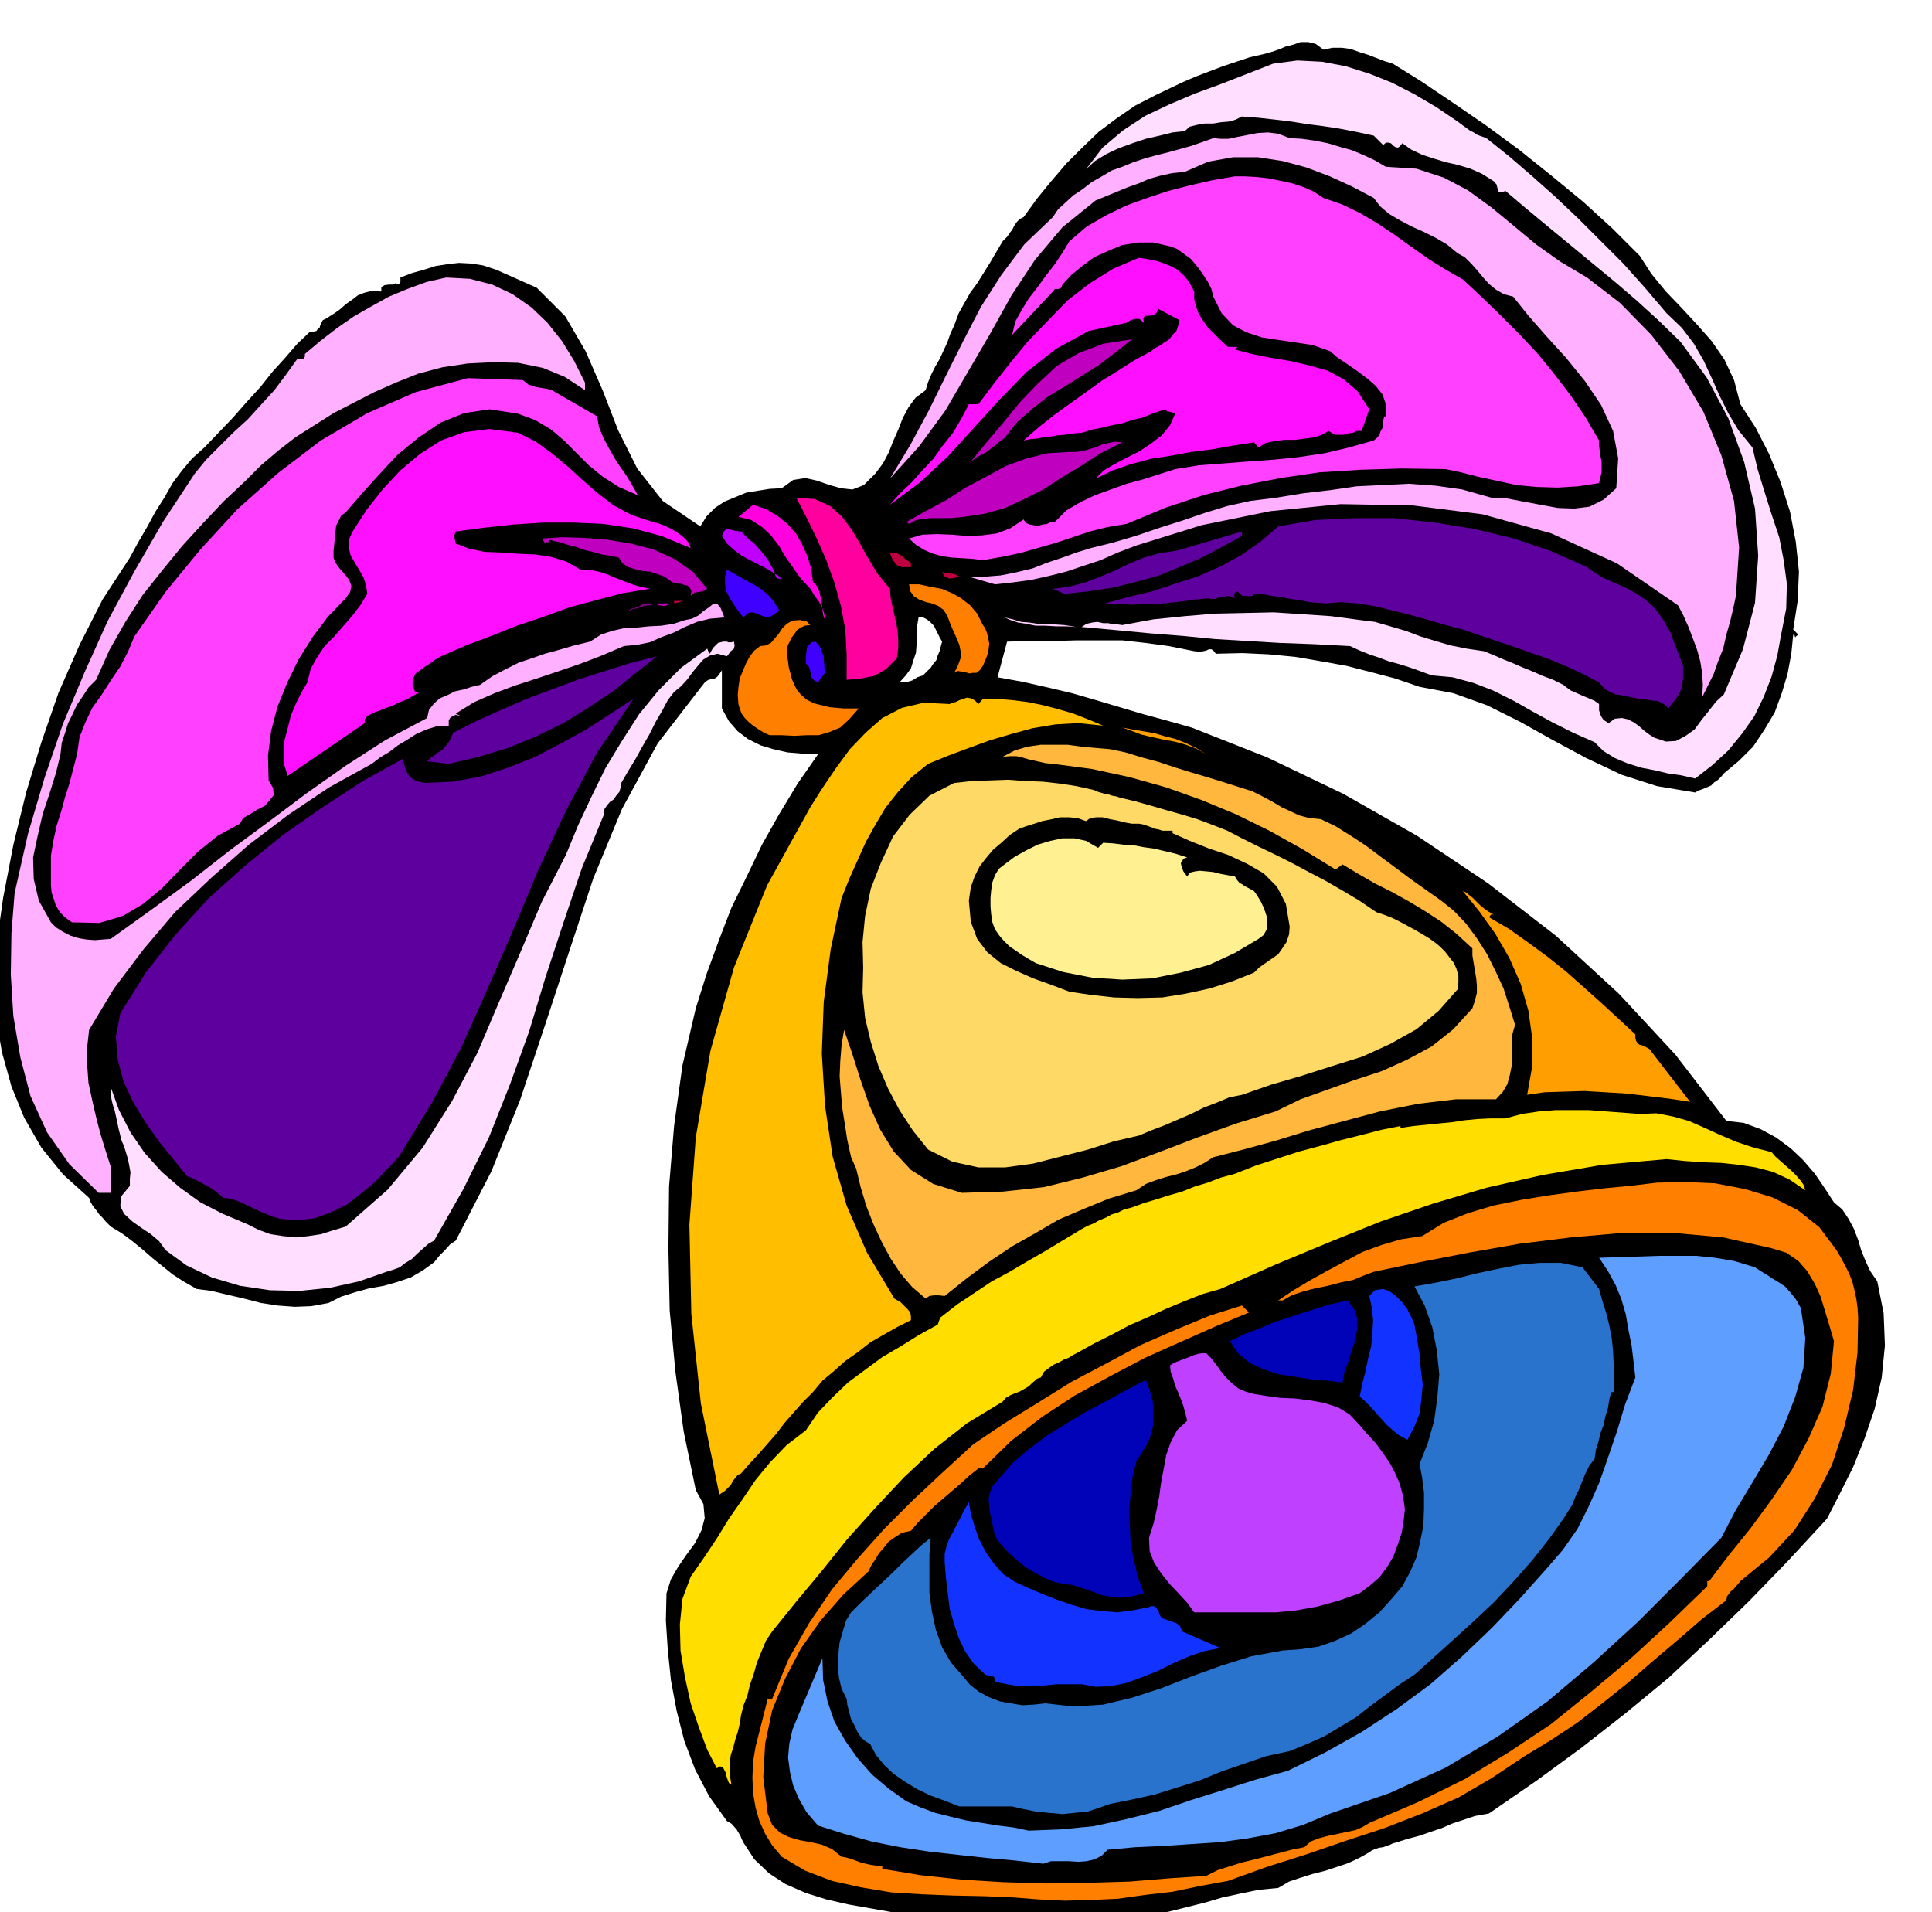
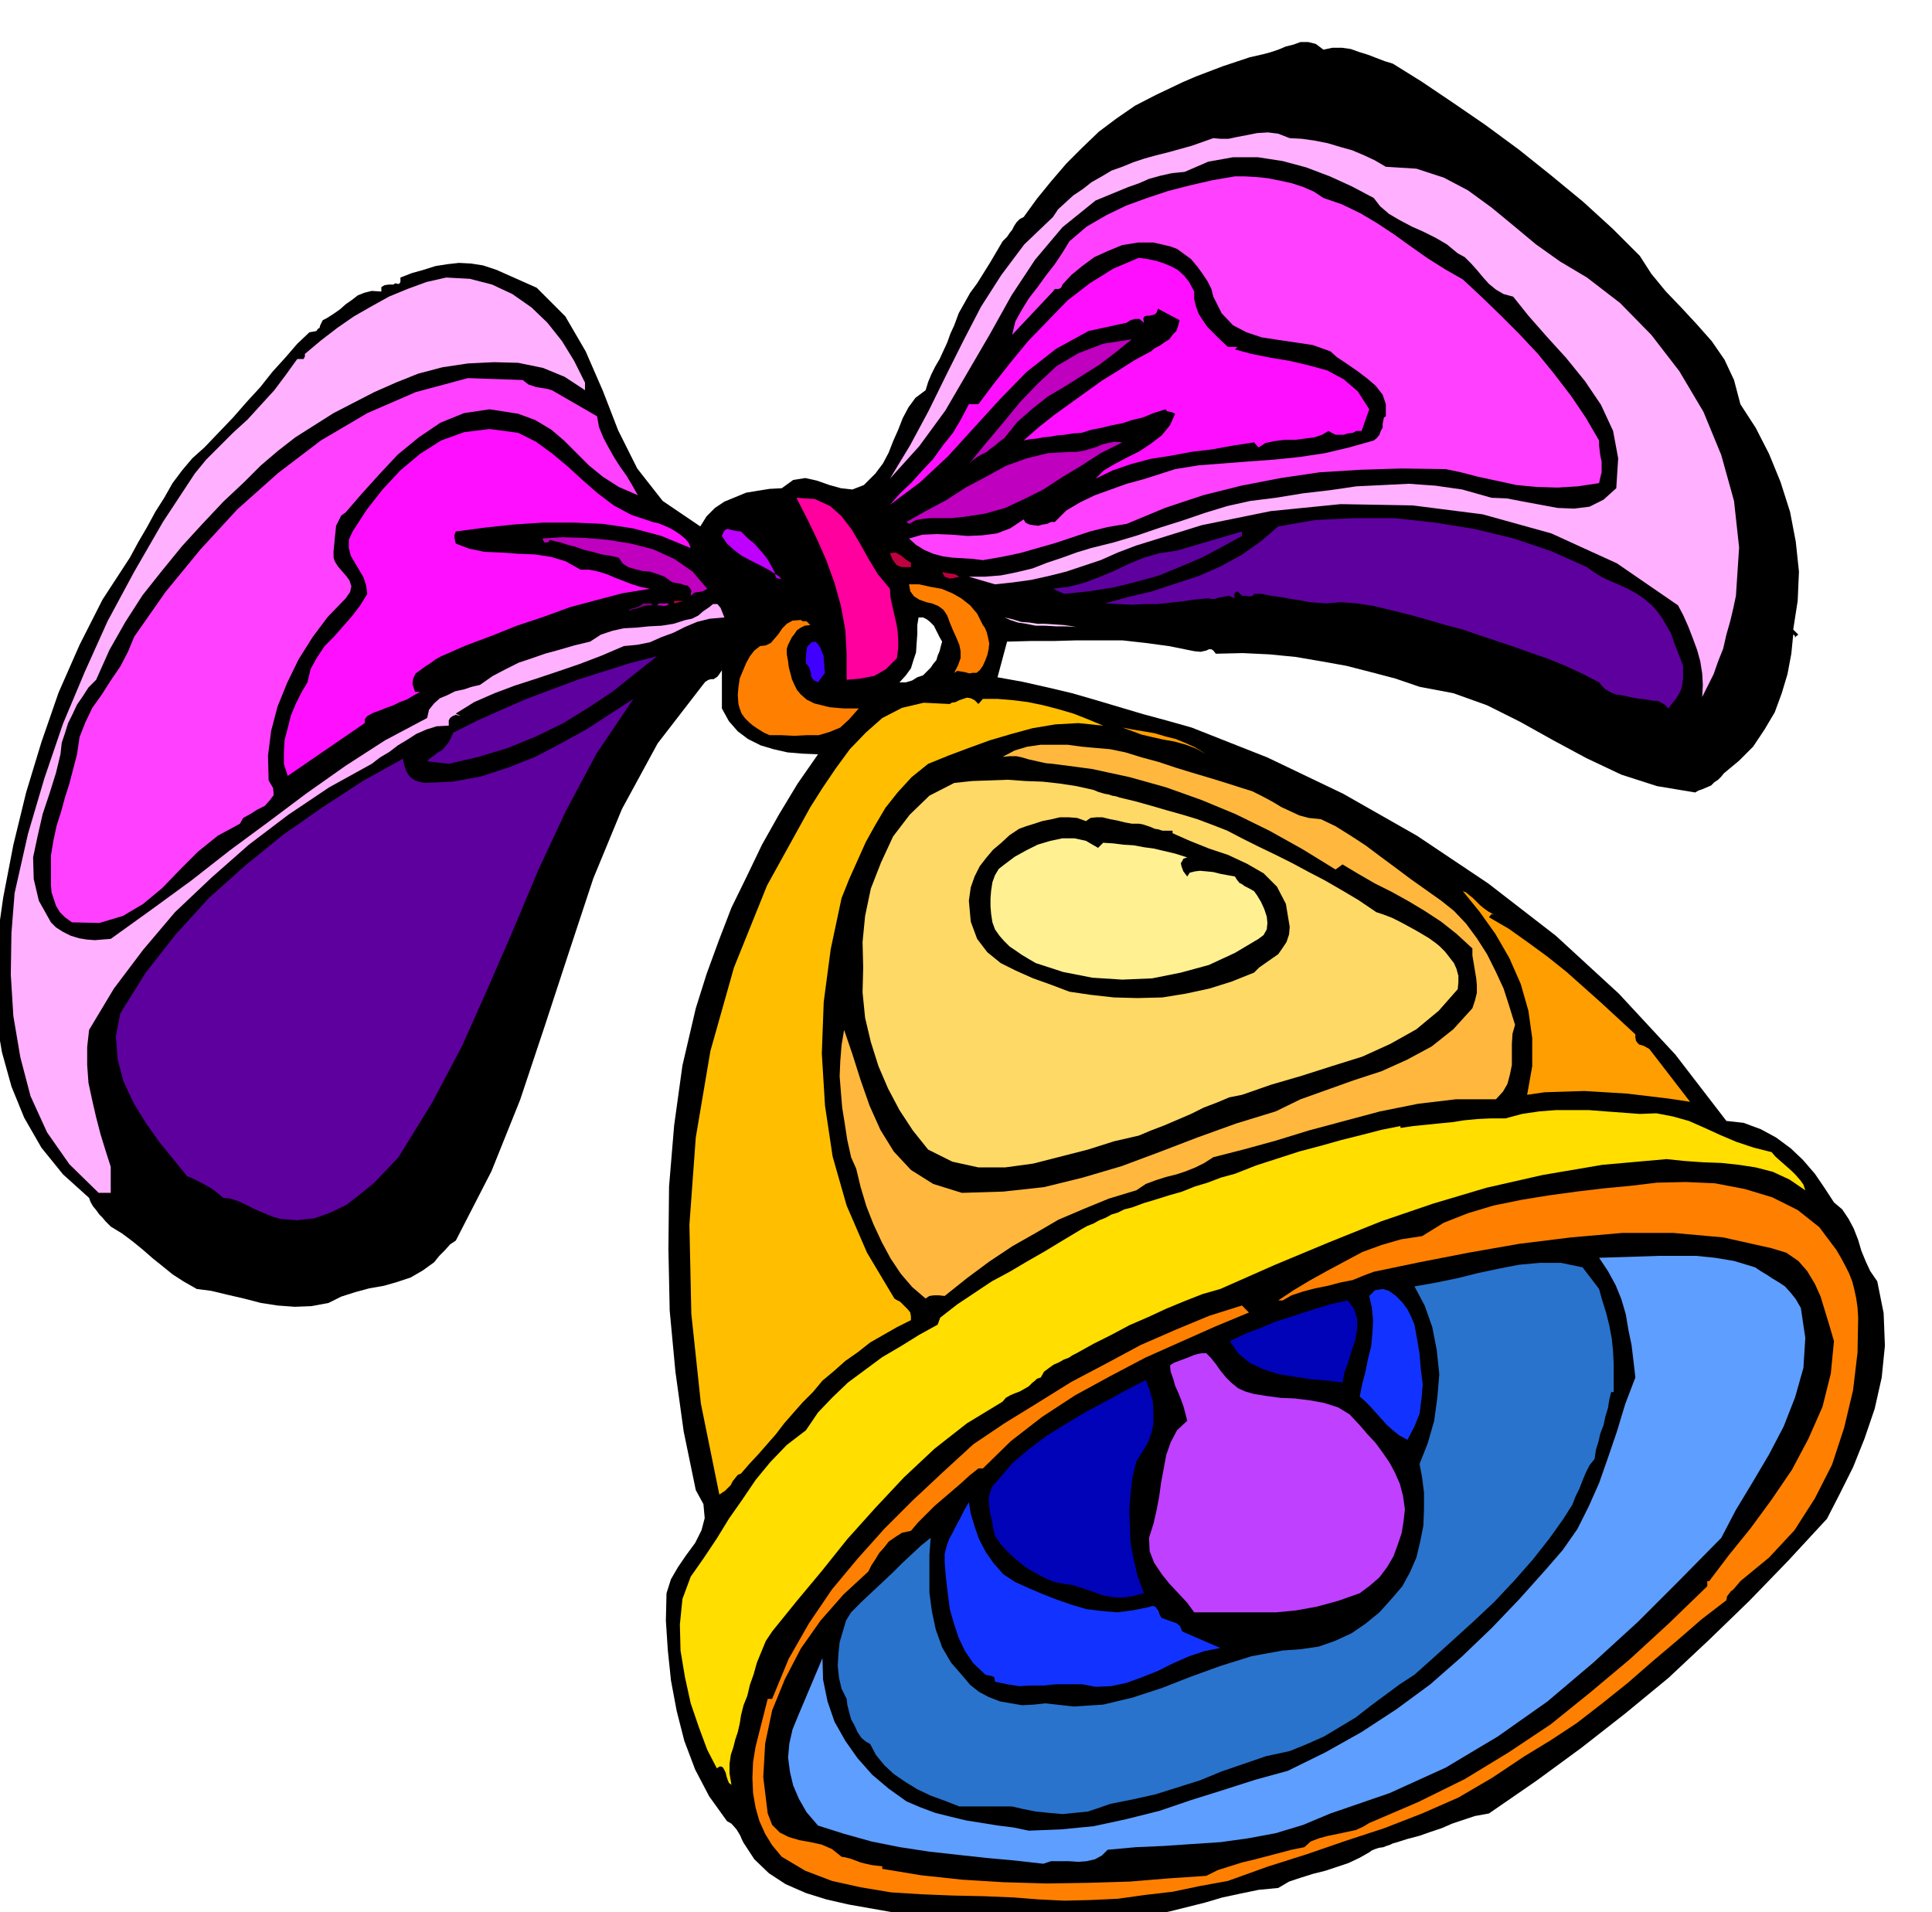
<svg xmlns="http://www.w3.org/2000/svg" width="490.455" height="485.386" fill-rule="evenodd" stroke-linecap="round" preserveAspectRatio="none" viewBox="0 0 3035 3004">
  <style>.brush1{fill:#000}.pen1{stroke:none}.brush2{fill:#ffdeff}.brush3{fill:#ffb0ff}.brush4{fill:#ff40ff}.brush5{fill:#ff0fff}.brush6{fill:#bf00bf}.brush9{fill:#5e009e}.brush11{fill:#bf0040}.brush12{fill:#4000ff}.brush13{fill:#ff8000}.brush17{fill:#ff9e00}.brush24{fill:#1233ff}.brush25{fill:#0003b8}</style>
  <path d="m2188 100 45 28 49 33 51 35 53 39 50 40 51 42 46 42 43 43 18 28 23 28 24 25 25 27 23 26 20 29 15 32 10 38 24 37 21 41 18 44 15 47 9 47 5 47-2 46-7 45 8 8-4 3-1 2v-1l-1-3-2-1-3 30-6 32-9 30-11 30-16 27-18 27-22 22-24 20-4 5-5 5-6 4-5 5-7 3-7 3-6 2-5 3-60-10-56-18-55-26-52-28-52-29-52-26-53-19-53-10-38-13-38-10-39-10-39-7-41-7-41-4-42-2-42 1-4-5-3-2h-4l-4 2-9 2-10-1-40-8-37-5-36-4h-72l-35 1h-37l-37 1-15 56 39 7 40 9 38 9 38 11 37 11 37 11 37 10 39 11 119 47 119 57 116 66 112 75 106 82 99 91 89 96 80 104 27 3 27 10 24 13 23 17 19 18 19 22 15 22 15 23 13 11 10 15 8 15 7 18 5 17 7 17 7 15 11 16 10 50 2 51-5 50-11 49-16 47-18 45-21 42-20 39-61 66-61 63-63 61-64 60-68 56-69 54-71 52-74 51-22 4-18 6-18 6-16 7-18 6-17 6-19 5-19 6-4 1-4 2-6 2-5 2-7 1-6 2-5 2-4 3-16 9-17 8-18 6-18 6-20 5-19 6-18 6-17 10-31 3-29 6-28 6-27 8-28 7-28 7-30 6-29 6-50 2-49 3h-97l-48-3-46-2-45-6-42-5-34-6-34-6-35-8-32-10-32-14-26-17-23-22-17-26-3-6-2-5-3-5-3-5-8-9-7-4-28-39-22-42-17-45-12-47-9-48-5-48-3-46 1-43 7-22 11-19 13-19 14-19 10-20 5-19-2-22-12-22-19-92-13-94-9-96-2-97 1-98 8-96 13-94 21-90 17-54 19-52 20-52 24-49 24-50 27-48 29-48 32-46-24-1-24-2-22-5-20-6-20-10-16-12-14-16-11-20v-60l-4 6-3 4-3 2-3 2h-4l-4 1-5 3-4 5-71 92-56 103-45 109-38 115-38 116-39 117-45 112-56 109-9 6-8 9-9 9-8 10-18 13-19 11-21 7-21 6-23 4-22 6-22 7-20 10-27 5-26 1-27-2-26-4-27-7-26-6-25-6-23-3-21-12-17-11-16-13-15-12-16-14-16-13-16-12-18-11-4-4-4-4-5-6-5-5-5-7-5-6-4-7-2-6-41-37-34-42-27-47-20-49-15-54-9-53-4-54 3-52 12-84 16-83 20-82 24-79 27-78 33-75 36-71 43-66 13-24 14-24 13-24 14-22 13-23 15-20 16-19 19-17 23-24 22-23 21-24 22-24 19-24 20-22 19-22 19-18 6-1 5-1 2-3 3-2 1-4 2-4 2-4 6-3 11-7 10-7 9-8 10-7 9-7 10-4 12-3 15 1v-7l5-3 7-1h7l3-2 4 1h2l2-3v-7l18-7 18-5 19-6 19-3 18-2 19 1 19 3 21 7 63 28 45 45 32 55 27 62 24 62 30 60 40 51 59 40 10-16 13-13 15-10 17-7 17-7 18-3 19-3 19-1 18-13 19-3 18 4 20 7 18 5 18 2 18-7 18-18 12-16 9-17 7-18 8-18 7-18 9-17 11-15 16-12 4-13 5-12 6-12 7-12 6-13 6-13 5-14 6-13 7-19 9-16 9-16 11-15 10-16 10-16 10-17 10-17 3-3 4-4 4-6 4-5 3-6 4-6 5-5 6-3 21-29 22-27 24-28 25-25 26-25 28-21 29-20 33-17 21-10 21-10 21-9 21-8 21-8 21-7 21-7 22-5 11-3 12-4 12-5 12-3 11-4h12l12 3 12 9 14-3h15l14 2 14 5 13 4 13 5 13 5 13 4zm-708 908-4-7-3-6-3-6-3-6-6-6-5-4-6-3h-7l-2 12v14l-1 14-1 15-4 12-4 13-8 11-10 11h10l10-3 8-5 9-3 6-6 6-6 4-6 5-6 2-7 3-7 2-8 2-7z" class="pen1 brush1" />
-   <path d="m2335 217 35 28 36 31 36 32 37 35 35 35 36 36 34 38 34 40 24 23 19 25 15 26 13 28 12 27 14 28 16 27 22 27 8 34 11 36 11 35 12 36 7 36 5 37-1 39-8 41-6 33-9 33-12 31-15 31-19 27-22 27-25 23-27 21-22-5-21-3-21-5-21-4-22-7-19-8-18-11-14-14-34-15-32-16-31-17-30-17-32-16-31-12-33-9-33-3-19-7-17-6-16-5-15-4-16-6-15-5-15-6-15-7-57-3-54-2-51-3-50-3-51-5-51-4-53-5-55-5 8-5 9-2 8-1 9 2h8l8 2h7l7 1 49-9 49-5 47-4 48-1 45-1 46 3 44 3 45 6 24 3 24 7 24 7 24 9 23 7 24 7 25 5 27 4 15 6 16 7 15 6 16 7 15 6 16 7 16 6 16 8 5 4 7 5 7 3 9 4 7 3 7 3 7 3 7 5v10l3 9 4 6 8 5 10-7 11-1 9 2 10 5 8 6 8 7 8 6 8 5 18 6 16-1 15-8 14-10 11-15 12-15 11-14 12-11 30-71 19-73 5-74-5-74-17-73-25-69-34-64-41-56-35-34-34-31-35-30-34-28-35-29-34-28-35-29-33-28-6 2h-3l-3-2v-2l-2-8-4-5-19-12-18-8-20-6-18-4-20-6-18-6-17-8-14-10-4 5-3 2-4-1-3-2-4-4-4-1h-4l-4 4-15-15-28-6-26-5-26-4-24-3-25-4-25-3-27-3-26-2-10 5-11 3-12 1-12 2h-13l-12 2-12 3-8 7-19 2-20 5-22 5-21 7-22 8-19 9-18 11-14 13 26-34 32-27 35-23 38-18 40-17 41-15 41-16 41-16 38-5 39 2 37 7 38 12 35 14 35 18 34 20 34 23 8 6 11 8 6 3 6 4 6 2 8 3z" class="pen1 brush2" />
  <path d="m2177 262 48 3 43 14 38 20 37 27 34 28 36 30 38 27 42 25 52 40 49 50 44 57 38 64 28 68 20 72 8 73-5 76-4 19-5 21-6 21-5 22-8 20-7 20-9 18-9 18 1-19-1-18-3-19-5-18-7-19-7-18-8-18-8-15-96-66-103-47-108-30-110-14-113-2-110 11-108 22-103 32-29 11-27 12-27 9-27 9-28 7-27 6-29 4-28 3-41-12h25l25-2 25-5 25-6 23-9 24-8 22-8 23-7 36-9 37-11 35-12 35-11 35-12 36-11 36-8 40-5 43-7 43-5 41-6 42-2 40-2 42 3 42 6 46 13 24 1 26 5 27 5 27 5 26 1 24-3 22-11 20-18 3-47-8-43-19-41-25-37-30-37-30-33-29-33-24-30-15-4-12-7-11-9-9-10-10-12-9-10-10-10-11-6-17-14-17-10-20-10-18-8-19-10-17-10-14-12-10-13-34-18-35-16-37-14-37-10-39-6h-39l-39 7-37 16-20 2-18 4-18 5-16 7-17 6-17 7-17 7-17 7-52 42-43 51-37 56-34 61-35 60-35 60-41 56-46 51 32-53 29-54 27-55 27-54 28-54 32-50 36-48 45-43 8-12 12-11 12-11 15-10 14-11 16-9 15-9 17-6 17-7 18-6 18-5 20-5 18-5 18-5 17-6 17-6 11 1h13l14-3 16-3 15-3 17-1 16 2 18 7 19 1 21 3 20 4 20 6 18 5 19 8 17 8 17 10z" class="pen1 brush3" />
  <path d="m2079 311 29 10 29 14 27 16 27 18 25 18 27 19 27 17 28 16 29 27 30 29 29 29 30 32 26 32 26 34 23 34 21 36v8l1 8 1 8 2 9v17l-2 8-2 9-33 5-32 2-33-1-32-3-32-7-28-6-27-7-24-5-69-1-65 2-64 4-61 9-62 12-60 15-60 20-60 25-30 5-28 7-27 9-27 9-28 8-28 8-29 6-29 5-16-2-16-1-16-1-15-2-15-4-14-6-13-8-11-10 21-6 23-1 24 1 24 2 23-1 23-3 21-8 21-14 3 5 6 3 6 1 8 1 7-2 7-1 6-3h6l18-18 22-13 23-11 25-9 25-9 26-7 25-8 25-8 37-6 39-3 39-3 41-3 39-4 40-6 38-9 39-11 5-4 4-5 2-6 3-5v-6l1-5 1-5 3-2v-19l-5-15-11-14-14-12-16-12-16-11-15-10-10-9-28-10-27-4-27-4-26-4-24-8-21-11-18-19-13-26-3-12-6-12-8-12-8-11-10-12-11-8-11-8-11-4-26-6h-24l-25 4-22 9-22 10-19 14-17 14-14 15-2 5-4 2h-6l-3 4-64 68 5-21 10-18 11-18 14-18 13-18 14-18 12-18 11-18 27-23 31-18 31-15 33-12 33-11 35-9 35-8 35-6h15l18 1 19 2 20 4 18 4 18 6 16 7 15 10z" class="pen1 brush4" />
  <path d="M1876 458v12l3 12 4 11 7 11 7 10 10 10 10 10 12 11h15l-4 4 26 7 30 6 30 5 30 7 29 8 26 14 22 19 18 28-12 34h-8l-6 3-8 1-6 2h-13l-6-3-5-3-10 6-12 4-15 2-15 2h-17l-16 2-14 3-11 7-7-8-33 5-33 6-33 4-32 6-32 5-30 8-29 10-27 13 13-13 17-10 19-10 20-10 18-12 17-13 13-16 8-18-4-2-4-1-5-1-2-3-19 6-17 7-17 4-15 5-16 3-16 4-16 3-16 5-14 1-12 2-12 1-11 2-11 1-10 2-11 1-10 2 24-21 24-19 25-18 25-18 25-18 26-16 25-16 26-14 6-5 8-4 7-5 8-5 5-7 6-6 3-9 2-8-34-18-2 6-3 3-4 1-4 1h-5l-3 1-2 3 1 7-7-6h-7l-7 2-6 4-60 13-51 28-46 36-42 43-41 45-41 45-44 41-47 35 16-18 18-17 17-19 17-18 15-21 16-20 13-22 12-23h15l24-32 26-33 28-34 31-32 31-32 35-27 37-23 40-17 14 2 14 3 12 4 12 5 9 5 10 9 8 10 8 15z" class="pen1 brush5" />
  <path d="M919 601v12l-32-21-34-14-39-8-38-1-41 2-40 6-38 10-35 14-34 15-33 17-31 16-30 19-30 19-27 21-27 23-25 25-34 32-33 35-32 35-31 38-31 39-27 42-25 44-21 47-12 12-9 14-9 13-7 15-7 14-5 16-5 15-2 18-7 29-10 32-11 33-8 35-7 33 1 34 8 34 19 34 8 8 11 7 12 6 13 4 12 2 13 1 12-1 13-1 64-46 63-46 60-47 61-45 60-45 61-43 62-40 66-35 3-13 8-10 9-8 12-5 12-6 14-3 12-4 13-3 20-14 21-11 20-10 21-7 20-7 22-6 24-7 25-6 17-11 18-6 18-4 20-1 19-2 20-1 19-3 19-6 10-2 10-5 8-7 9-6 6-5h7l5 6 6 15-23 2-20 5-19 8-18 9-19 7-18 8-20 4-21 2-35 15-34 13-35 12-33 11-34 11-32 12-32 14-29 18 8 4-8-2-5 2-4 3-2 4v8l-19 1-16 5-16 7-14 9-15 9-13 10-15 9-13 10-67 37-64 43-62 47-59 52-57 54-50 59-46 61-39 65-3 27v28l2 28 6 28 6 26 7 27 8 26 8 25v41h-19l-46-45-35-50-26-57-16-61-11-65-4-65 1-65 5-63 21-93 26-88 29-85 34-81 36-80 42-78 45-78 50-76 18-22 21-21 21-21 23-21 21-23 21-23 18-24 18-25h10l2-4v-4l25-21 26-20 26-18 28-16 27-15 29-12 30-11 31-7 37 2 35 9 32 15 30 21 25 24 23 29 19 31 17 34z" class="pen1 brush3" />
  <path d="m1778 533-26 21-25 19-27 17-27 17-27 16-24 19-24 21-20 25-8 6-7 6-7 5-6 5-8 4-7 4-7 5-6 6 27-33 27-32 27-33 28-29 29-27 34-20 39-15 45-7z" class="pen1 brush6" />
  <path d="m821 597 4 3 5 4 6 2 6 2 6 1 6 1 6 1 7 2 71 41 3 17 7 17 8 15 9 16 9 14 10 14 9 15 9 16-30-13-25-16-22-18-19-19-20-20-20-17-25-15-27-10-45-7-40 6-37 15-34 23-33 27-29 31-28 31-25 29-7 5-4 8-4 8-1 10-1 9-1 11-1 9v11l2 6 5 8 6 7 7 8 5 7 3 9-2 9-7 10-28 29-24 32-22 35-18 37-15 37-10 38-5 39 1 39 7 12 1 11-6 8-8 9-12 6-11 7-11 6-5 9-35 19-31 25-28 28-28 29-30 25-32 19-37 11-43-1-11-8-8-8-6-10-3-9-4-12-1-11v-47l4-24 5-23 7-22 6-22 7-22 6-23 6-23 4-27 9-23 11-23 15-21 14-22 15-22 12-23 10-24 49-70 55-67 58-63 64-57 67-51 73-43 76-33 82-22 86 3z" class="pen1 brush4" />
  <path d="m1025 820 9 2 10 4 9 4 10 6 7 5 7 6 5 6 3 8-46-19-45-12-47-7-46-2h-47l-47 3-46 5-45 6-2 5v5l1 5 1 4 21 8 24 5 26 1 27 2 26 1 26 4 23 7 23 13h14l14 3 13 4 14 6 13 5 13 5 13 4 15 3-43 7-42 11-41 11-41 15-42 14-40 16-40 15-39 17-9 5-8 6-8 5-8 6-7 5-4 8-1 9 4 12h8l-11 6-10 6-11 4-10 5-11 4-10 4-11 4-9 5-4 5v6l-121 83-6-19v-18l1-19 5-19 5-20 8-19 9-18 9-15 5-21 10-18 12-18 15-15 14-16 14-16 13-17 11-18-2-14-4-12-7-12-6-10-7-12-3-12v-13l6-13 22-34 25-32 28-30 31-26 33-21 36-13 40-5 45 6 28 14 26 19 24 20 24 22 23 20 25 19 28 15 33 11z" class="pen1 brush5" />
  <path d="m1763 695-34 17-31 20-30 18-29 19-30 15-30 14-32 9-33 5-10 1-9 1h-33l-11 1-12 2-11 6-4-3 30-17 32-17 31-20 32-17 31-17 33-12 33-8 34-2h11l12-2 10-3 10-3 9-4 9-2 10-2 12 1z" class="pen1 brush6" />
  <path d="m1398 925 1 14 3 14 3 13 3 13 2 12 1 14v13l-2 16-9 9-8 8-10 6-9 5-11 2-10 2-11 1-11 1v-40l-2-38-7-38-10-36-13-36-15-34-16-33-16-31 29 2 24 11 18 16 16 21 13 22 14 25 14 23 19 23z" class="pen1" style="fill:#ff009e" />
-   <path d="m1277 914 5 5 4 7 2 7 2 9 1 8 1 8 1 8 3 8-1-9-2-7-3-6-3-6-8-11-6-10-15-16-12-17-12-17-10-17-13-17-14-13-17-11-20-5 23-19 21 7 18 11 15 12 14 16 9 16 8 18 6 19 3 22z" class="pen1" style="fill:#ff00de" />
  <path d="m2595 951 8 9 8 11 7 12 7 12 4 12 5 13 5 13 5 13v19l-1 9-2 9-4 8-5 8-6 7-5 7-6-6-5-3-6-3h-6l-6-1-6-1-6-1h-4l-11-2-9-2-10-2-8-1-9-4-7-4-6-6-4-5-27-14-26-12-27-11-26-9-28-10-27-9-27-9-26-9-27-7-27-8-29-8-28-7-29-7-26-4-26-2-23 2-13-1-13-1-15-3-14-2-16-3-15-2-15-3h-12l-2 3-5 1-6-1h-6l-7-7-4 2-1 3v3l1 3-10-4-10 2-6 1-5 2h-6l-5-1-22 2-20 3-20 2-18 2h-20l-19 1-21-1-22-1 36-10 38-9 36-12 37-12 34-15 33-18 30-21 28-24 58-10 62-3h62l64 7 62 10 62 15 59 20 56 25 11 8 13 8 13 6 14 6 13 6 13 7 12 8 13 11z" class="pen1 brush9" />
  <path d="m1217 899 1 5 1 3 1 1 3 1h2l3 1 3 3 5 5-13-13-14-9-15-8-14-7-15-8-12-9-11-10-8-12 3-7 3-3 3-1 4 1 8 2 9 1 5 5 7 7 8 6 8 9 7 8 7 9 5 9 6 11z" class="pen1" style="fill:#bf00ff" />
  <path d="m1951 842-31 17-32 17-33 14-34 14-36 10-36 9-39 6-38 4-18-8 24-3 24-6 24-9 24-10 23-11 24-10 25-7 27-4 102-30v7z" class="pen1 brush9" />
  <path d="m1111 925-7 4-6 1-7 1-6 5 1-8-2-4-4-4-5-1-6-2-6-1-6-1-2-1-11-8-11-4-12-4-12-1-12-3-10-3-9-6-6-9-14-3-13-2-14-4-13-3-14-5-12-3-12-4-10-2-6-2-3 4h-3l-2 1-2-3-2-4 31-2 35 1 36 3 37 6 35 9 33 15 29 20 23 27z" class="pen1 brush6" />
  <path d="M1431 884v7h-14l-6-2-3-2-6-8-4-10 9-1 9 5 7 6 8 5z" class="pen1 brush11" />
-   <path d="m1224 959-9 7-7 4-6-1-6-2-7-3-7-2-7 1-7 7-6-7-5-7-6-9-5-8-5-10-2-11v-12l3-11 11 6 12 7 11 6 11 6 9 6 10 8 9 10 9 15z" class="pen1 brush12" />
  <path d="m1507 906-8 2-7 1-8-3-4-7 6 1 7 1 7 1 7 4z" class="pen1 brush11" />
  <path d="m1544 982 3 4 3 7 2 8 2 10-1 9-2 9-3 8-4 9-5 7-5 4h-6l-5 1-7-2-6-1-6-1-5 3 6-12 4-11v-11l-2-10-5-12-5-11-5-12-4-11-6-9-8-6-10-4-9-2-11-4-8-5-6-8-2-11h16l18 4 17 3 17 7 14 8 14 11 11 13 9 18z" class="pen1 brush13" />
  <path d="m1051 948-3 3-5 1-7-1h-4l3-3h16z" class="pen1 brush6" />
  <path d="M1059 948v-4h15l-15 4z" class="pen1 brush11" />
  <path d="M1025 951h-7l-6 1-6 2-6 2-6 1-4 2h-3l6-3 8-2 6-3 3-3h13l2 3z" class="pen1" style="fill:purple" />
  <path d="m1691 985-17-1h-15l-17-1h-15l-15-3-13-2-12-4-9-4 13 3 13 4 13 1 13 2h12l15 1 15 1 19 3z" class="pen1" style="fill:#ffcfff" />
  <path d="m1273 982-9 1-6 3-6 4-4 6-4 5-3 6-3 6-2 6v9l2 11 1 9 3 11 2 8 4 9 4 8 6 7 9 8 12 6 12 3 12 3 11 1 12 1h23l-15 17-14 13-17 7-17 5h-19l-19 1-20-1h-19l-9-4-8-5-9-6-6-5-7-7-5-7-3-8-2-7-1-14 1-12 2-14 5-12 5-12 6-11 7-9 9-7 9-1 8-4 6-7 6-7 6-9 7-7 9-5 13-1 3 2h6l6 6z" class="pen1 brush13" />
-   <path d="M1157 1008h-4l1 6-1 5-5 4-6 8-15-4-12 3-10 6-8 9-9 11-8 11-10 11-11 9-10 13-9 17-10 17-10 20-11 19-11 20-11 18-11 19-1 7-2 7-5 6-4 6-6 4-5 6-4 6v7l-35 85-29 86-28 85-26 86-30 83-33 83-40 81-46 81-9 5-9 8-9 8-8 8-10 6-9 7-11 4-10 3-43 15-45 10-48 5-47-1-47-7-44-13-40-19-33-24-10-14-13-11-15-10-14-10-13-12-6-12 1-15 14-17v-11l1-10-2-11-2-10-3-10-3-10-4-9-2-8-3-12-2-10-2-9-2-9-3-9-2-9-1-9v-9l13 36 18 35 22 32 27 30 29 25 32 23 35 18 38 16 18 9 19 7 20 3 20 2 19-2 20-3 19-6 20-6 66-58 55-66 46-73 40-76 34-80 34-79 33-78 38-74 19-46 21-45 22-45 26-43 27-42 31-38 35-35 41-30 2 5 2 3 5-9 5-5 3-3 4-1 4-1h6l2 1h5l4-1h4z" class="pen1 brush2" />
  <path d="m1296 1057-11 15-6-3-3-3-2-4v-4l-3-10-5-6v-10l1-10 1-6 3-3 4-4 6-1 4 4 4 6 2 6 3 7v6l1 7v6l1 7z" class="pen1 brush12" />
  <path d="m1032 1031-34 27-35 28-39 26-39 24-43 21-44 18-46 14-47 11-34-4 5-5 6-4 6-5 7-4 5-6 5-6 4-8 3-7 38-19 38-17 39-17 40-15 40-15 41-13 41-13 43-11z" class="pen1 brush9" />
  <path d="m626 1818-19 20-19 20-22 18-22 17-25 12-25 9-27 3-26-2-11-3-10-4-12-5-11-5-12-6-11-5-12-4-11-1-6-5-6-5-7-5-7-4-9-5-8-4-8-4-6-2-21-26-22-27-22-31-19-31-16-34-9-34-3-37 7-36 40-64 47-60 52-57 57-51 59-48 63-44 63-41 63-35 1 6 2 7 2 6 4 7 4 4 6 4 6 2 9 2 44-2 44-8 43-14 43-17 40-21 40-22 37-24 37-24-58 86-48 90-43 92-39 93-40 92-41 92-47 89-53 86z" class="pen1 brush9" />
  <path d="M1544 1098h23l24 2 24 3 24 5 23 6 24 7 23 9 24 10-39-4-36 2-36 6-33 9-34 10-33 12-32 12-32 13-26 21-22 24-19 24-16 27-15 27-13 29-13 29-12 30-17 80-11 83-3 81 5 82 12 80 22 77 32 74 43 72 3 2 6 3 4 4 5 5 3 3 4 5 1 6v6l-22 11-21 12-21 12-19 15-20 14-18 16-18 15-15 18-16 16-15 17-14 16-13 17-14 16-14 16-14 15-13 15-5 2-4 5-4 5-3 6-9 9-9 6-29-143-15-141-3-140 10-137 23-136 37-131 52-129 68-123 19-30 21-31 22-30 25-26 26-23 31-16 34-8 41 2 3-2 6-1 6-3 6-2 6-2 6 1 6 3 6 6 7-8z" class="pen1" style="fill:#ffbf00" />
  <path d="m1895 1185-16-9-16-6-18-5-17-3-18-4-17-4-16-6-14-5 16 3 18 3 17 3 17 5 16 4 17 7 15 7 16 10z" class="pen1 brush17" />
  <path d="m1951 1238 16 5 16 8 15 8 15 9 13 6 15 7 15 4 19 2 23 11 24 15 23 15 24 18 23 17 24 18 24 17 24 17 20 16 19 20 17 23 16 25 13 26 13 28 9 28 9 29-4 14-1 16v33l-3 15-4 15-7 12-11 12h-63l-59 7-60 12-56 15-56 15-52 16-51 14-47 12-14 9-14 7-15 6-15 5-16 4-16 5-16 6-15 10-43 13-39 16-40 17-36 21-37 21-36 24-35 26-35 28-9-1h-8l-7 1-6 4-21-18-18-21-16-24-14-26-13-28-11-28-9-30-7-29-8-18-6-27-4-26-4-25-2-24-2-25 1-24 2-25 4-24 13 38 13 41 14 40 17 38 21 34 27 29 35 22 45 14 65-2 64-7 61-15 61-18 59-22 60-23 61-22 62-19 39-19 42-15 42-15 43-14 40-18 39-21 34-27 30-33 4-12 3-12v-12l-1-11-2-12-2-12-2-12v-11l-25-23-24-19-26-17-25-15-27-15-26-13-26-15-25-15-11 8-52-32-52-29-53-26-53-22-56-20-57-16-60-13-61-8-11-1-9-2-9-2-9-2-10-3-9-2h-11l-11 1 19-10 20-6 21-3h42l22 3 22 2 23 2 24 5 26 8 26 7 27 9 26 8 27 8 26 8 25 8z" class="pen1" style="fill:#ffb83d" />
  <path d="m1718 1241 7 3 10 3 6 1 6 2 6 1 6 2 25 6 25 7 24 7 25 7 23 7 24 9 23 9 23 12 26 13 27 13 26 13 26 14 25 13 26 15 27 16 28 19 12 4 13 5 12 6 13 7 11 6 12 7 10 6 11 8 6 5 8 8 7 9 7 9 4 9 3 11v10l-1 11-30 34-35 29-41 23-44 20-48 15-47 15-48 14-46 16-20 4-19 8-21 8-20 10-21 9-21 9-21 8-19 8-39 9-41 13-43 11-43 11-44 6h-42l-41-9-38-19-24-30-21-32-18-34-15-35-12-38-9-38-4-40 1-39-1-40 4-41 9-43 16-41 19-41 26-34 31-30 39-20 28-3 28-1 28-1 28 2 27 1 27 3 26 4 27 6z" class="pen1" style="fill:#ffd966" />
  <path d="M1842 1305v4l27 12 30 12 30 10 30 14 26 15 21 21 14 27 6 36-1 12-4 12-6 9-7 10-10 7-10 7-10 7-8 8-35 14-35 11-37 8-37 6-39 1-37-1-36-4-34-5-29-11-28-10-27-12-24-12-21-17-16-21-10-27-3-33 3-21 6-17 8-16 10-13 11-13 13-11 13-12 15-10 11-4 13-4 12-4 15-3 13-3h14l13 1 14 5 7-5 9-1h10l12 3 11 2 12 3 11 2h11l6 1 6 2 6 2 7 3 6 1 6 2h16z" class="pen1 brush1" />
  <path d="m1725 1332 8-8 16 1 16 2 16 1 16 3 15 2 17 4 17 4 19 6-6 2-2 4-2 3 1 5 3 8 6 8 4-6 8-2 8-1 11 1 10 1 12 3 11 2 11 2 3 5 4 5 4 2 4 3 6 3 9 5 5 7 6 10 5 11 4 12 1 10-1 10-5 9-8 6-37 22-41 19-44 12-45 9-47 2-47-3-46-9-43-14-12-7-10-6-10-7-9-6-9-9-7-8-7-10-4-11-2-13-1-12v-13l1-12 2-13 4-11 6-10 9-7 16-12 18-10 18-9 20-6 19-4h19l18 4 19 11z" class="pen1" style="fill:#fff091" />
  <path d="m2347 1437-4-1-4 5 31 18 31 22 30 22 30 24 27 24 28 25 26 24 27 25v5l1 5 2 3 3 3 7 2 9 5 64 83-33-5-33-4-34-4-33-2-33-2-32 1-31 1-27 4 8-45v-44l-6-43-12-42-18-41-22-38-25-35-26-32 5 2 6 5 5 4 6 6 5 5 6 5 7 5 9 5z" class="pen1 brush17" />
  <path d="m2783 1810 6 7 9 8 8 7 9 8 6 6 7 8 5 7 3 9-25-17-26-12-27-7-26-4-28-3-28-1-29-2-29-3-101 9-94 16-88 20-84 25-82 28-82 33-84 35-86 38-28 8-28 11-29 12-28 13-30 13-28 15-28 14-27 15-6 3-6 4-8 3-7 4-9 4-7 5-8 6-5 9-6 2-2 2-6 5-5 5-7 4-7 4-8 3-7 3-7 4-5 6-56 34-51 40-48 45-45 48-44 49-40 50-40 48-38 47-10 15-7 17-7 17-5 18-6 17-4 17-6 15-4 16-2 13-3 13-4 12-3 12-4 12-2 14v15l3 18-4-3-2-5-2-6-1-5-3-6-2-3-4-1-5 3-15-29-13-35-13-38-9-41-7-42-1-41 4-40 13-35 21-30 20-30 19-31 21-30 21-31 23-28 26-27 30-23 19-28 23-24 24-23 27-20 27-20 29-17 29-18 29-16 4-11 27-21 27-18 27-18 28-15 27-16 28-16 28-17 30-18 9-5 10-4 9-5 10-4 9-5 10-3 10-5 12-3 19-7 20-6 19-6 21-6 20-8 20-6 21-8 22-6 33-13 34-11 34-11 34-9 32-9 32-8 31-8 30-6v3l20-3 20-2 20-2 21-2 19-3 21-2 21-1h23l26-7 27-4 26-2h52l26 2 27 2 27 2 26-1 26 5 25 7 25 11 24 11 26 11 27 9 28 7z" class="pen1" style="fill:#ffde00" />
  <path d="m2885 1964 7 12 7 13 6 12 5 13 3 12 3 14 2 14 1 16-1 55-7 59-14 59-19 58-27 53-32 50-40 43-45 37-5 6-6 7-4 3-3 4-3 4-1 6-39 30-38 33-39 33-39 34-40 32-40 31-41 27-41 25-51 34-53 31-57 25-59 23-61 20-61 21-63 20-61 22-44 8-43 9-43 5-43 6-43 2-41 1-41-2-38-3-47-2-48-1-50-2-48-3-48-8-45-10-42-16-37-22-15-18-11-18-9-20-6-21-4-23-1-24 1-25 4-24 19-75h7l26-63 32-56 36-53 40-48 42-47 45-45 47-44 48-44 49-33 52-32 53-33 55-29 54-29 55-24 53-22 51-16 11 11-53 22-54 24-56 25-55 29-55 30-52 34-49 38-44 43h-7l-14 11-13 12-14 12-14 12-14 12-13 13-13 13-11 13-14 3-11 7-10 7-7 9-8 9-6 10-6 9-5 10-39 36-36 41-31 44-25 48-20 49-11 52-3 53 7 57 7 18 12 12 14 7 17 5 17 3 18 4 16 7 15 12 6 1 8 2 8 3 8 3 8 2 9 2 8 1 9 1v4l60 10 65 7 65 4 68 2 65-1 66-2 61-5 59-4 18-9 19-6 19-6 21-5 19-5 19-5 19-5 20-4 10-9 13-5 15-4 15-3 14-3 14-3 11-5 10-6 77-33 73-36 69-42 66-44 62-50 62-52 61-56 61-59v-8h3l31-41 34-42 33-45 32-47 26-49 22-50 13-52 5-51-7-24-7-23-7-23-9-20-12-20-14-16-19-13-23-7-76-17-78-7h-81l-80 7-81 10-80 14-77 15-72 15-16 6-17 7-20 4-19 5-20 4-19 5-18 6-14 8h-7l24-16 25-15 27-15 28-15 28-15 30-11 31-9 33-5 34-21 38-15 40-12 44-9 43-7 44-6 42-5 42-4 42-5 45-1 46 2 47 9 43 13 40 20 34 27 27 36z" class="pen1 brush13" />
  <path d="m2829 2055 7 47-3 47-13 46-18 46-23 44-26 44-26 43-23 44-65 66-66 66-70 64-72 61-78 55-82 49-88 40-93 32-43 18-43 13-43 8-43 6-45 3-44 3-45 2-44 4-9 9-11 6-13 3-13 1-15-1h-28l-12 4-44-5-44-4-46-5-45-5-46-7-45-9-43-12-41-13-18-21-12-21-9-21-5-21-3-23 2-22 5-22 9-22 38-90 1 34 7 34 11 32 17 30 19 27 23 26 26 22 28 20 21 9 24 9 24 6 25 6 25 4 25 4 24 3 24 5 51-2 51-5 51-11 52-13 50-17 51-16 50-16 51-14 59-29 57-32 55-36 53-39 49-43 47-45 44-46 42-47 26-30 23-33 18-36 16-36 14-40 14-41 13-43 16-42-3-26-3-25-5-24-4-24-7-24-9-22-12-22-14-21 33-1 32-1 30-1h58l29 3 30 5 33 10 9 6 10 6 9 6 10 6 9 6 9 10 8 10 8 14z" class="pen1" style="fill:#5e9eff" />
  <path d="m2512 2025 5 18 6 19 5 20 4 21 2 20 1 21v43h-4l-3 12-2 13-4 13-3 14-5 13-3 13-4 13-2 14-8 10-6 12-5 12-5 13-6 12-5 13-7 11-7 11-22 31-26 33-29 33-32 34-33 31-33 30-31 28-28 25-23 15-23 17-23 17-23 18-25 15-25 15-27 12-27 11-37 8-35 12-35 12-34 14-35 11-35 11-36 8-35 7-17 6-18 6-20 2-20 2-22-2-20-2-20-4-17-4h-83l-23-9-22-8-21-10-18-11-19-13-15-14-13-16-9-17-7-4-7-6-6-9-4-9-6-11-3-11-3-12-1-9-8-16-4-17-2-19 1-18 2-19 5-17 5-17 8-13 16-16 17-16 16-15 16-15 15-15 15-14 15-14 15-12-2 27v59l4 30 6 28 10 28 14 24 20 23 10 12 14 11 15 8 18 7 17 3 18 3 18-1 18-2 45 5 46-3 46-11 46-15 46-18 47-17 48-15 49-9 28-2 28-4 26-9 26-12 22-15 22-18 18-20 18-21 12-22 10-23 6-25 5-25 1-27v-25l-3-24-4-21 13-33 10-35 5-37 3-36-4-38-7-36-12-34-16-30 34-6 34-7 32-8 33-7 31-6 33-3h33l34 7 26 34z" class="pen1" style="fill:#2973cc" />
  <path d="m2222 2081 4 22 4 24 2 24 3 24-2 23-3 23-8 20-11 21-13-7-10-8-10-9-8-9-9-10-8-9-9-9-8-7 4-20 5-19 4-20 5-20 2-21 1-20-2-20-4-18 9-9 12-2 10 3 11 8 9 9 9 12 6 12 5 12z" class="pen1 brush24" />
  <path d="m2109 2172-24-3-25-2-26-4-25-4-25-8-21-10-18-15-13-19 25-12 24-9 21-9 22-7 21-7 22-7 23-7 27-6 10 13 5 15v17l-3 18-6 17-5 17-6 16-3 16z" class="pen1 brush25" />
  <path d="m1970 2190 19 3 22 3 23 1 24 3 22 4 22 7 18 11 16 17 12 14 13 14 11 15 11 16 8 15 8 18 5 19 3 21-2 18-3 19-6 18-7 19-10 17-12 16-15 13-16 12-34 12-33 9-33 6-31 3h-129l-11-15-13-14-15-16-12-15-12-18-7-18-1-21 7-22 5-22 4-21 3-22 4-21 4-22 7-20 10-19 16-15-3-12-3-11-4-11-4-10-5-11-3-11-4-11-1-10 6-4 8-3 8-3 8-3 7-3 7-2 6-1h7l7 7 8 10 7 10 9 11 8 8 11 9 11 5 14 4z" class="pen1" style="fill:#bf40ff" />
  <path d="m1785 2296-6 25-3 26-2 26 1 26 1 25 5 26 6 26 10 27-19 5-16 2-16-1-15-3-16-6-15-5-16-5-15-2-14-3-14-6-15-8-15-9-15-12-12-11-12-13-9-13-3-13-2-12-3-12-1-10-1-11 2-10 4-10 8-9 23-27 27-23 28-21 31-19 30-18 32-17 31-17 31-16 6 16 5 18 1 17v17l-3 15-6 16-9 15-9 14z" class="pen1 brush25" />
  <path d="m1616 2495 21 9 23 9 23 8 24 7 24 3 24 2 24-3 25-5 6-2 5 1 2 3 3 4 1 4 2 4 2 3 6 2 8 3 9 3 6 5 3 8 60 26-25 5-24 8-25 11-24 12-25 10-25 9-24 5-24 1-21-4h-41l-19 2h-20l-19 1-19-3-19-4-1-7-4-2-6-1-4-1-19-18-13-19-10-21-7-21-7-24-3-24-3-25-2-25v-13l3-12 4-11 6-11 6-12 6-11 6-12 7-12 3 18 6 20 7 20 11 21 12 17 15 17 18 12 22 10z" class="pen1 brush24" />
</svg>